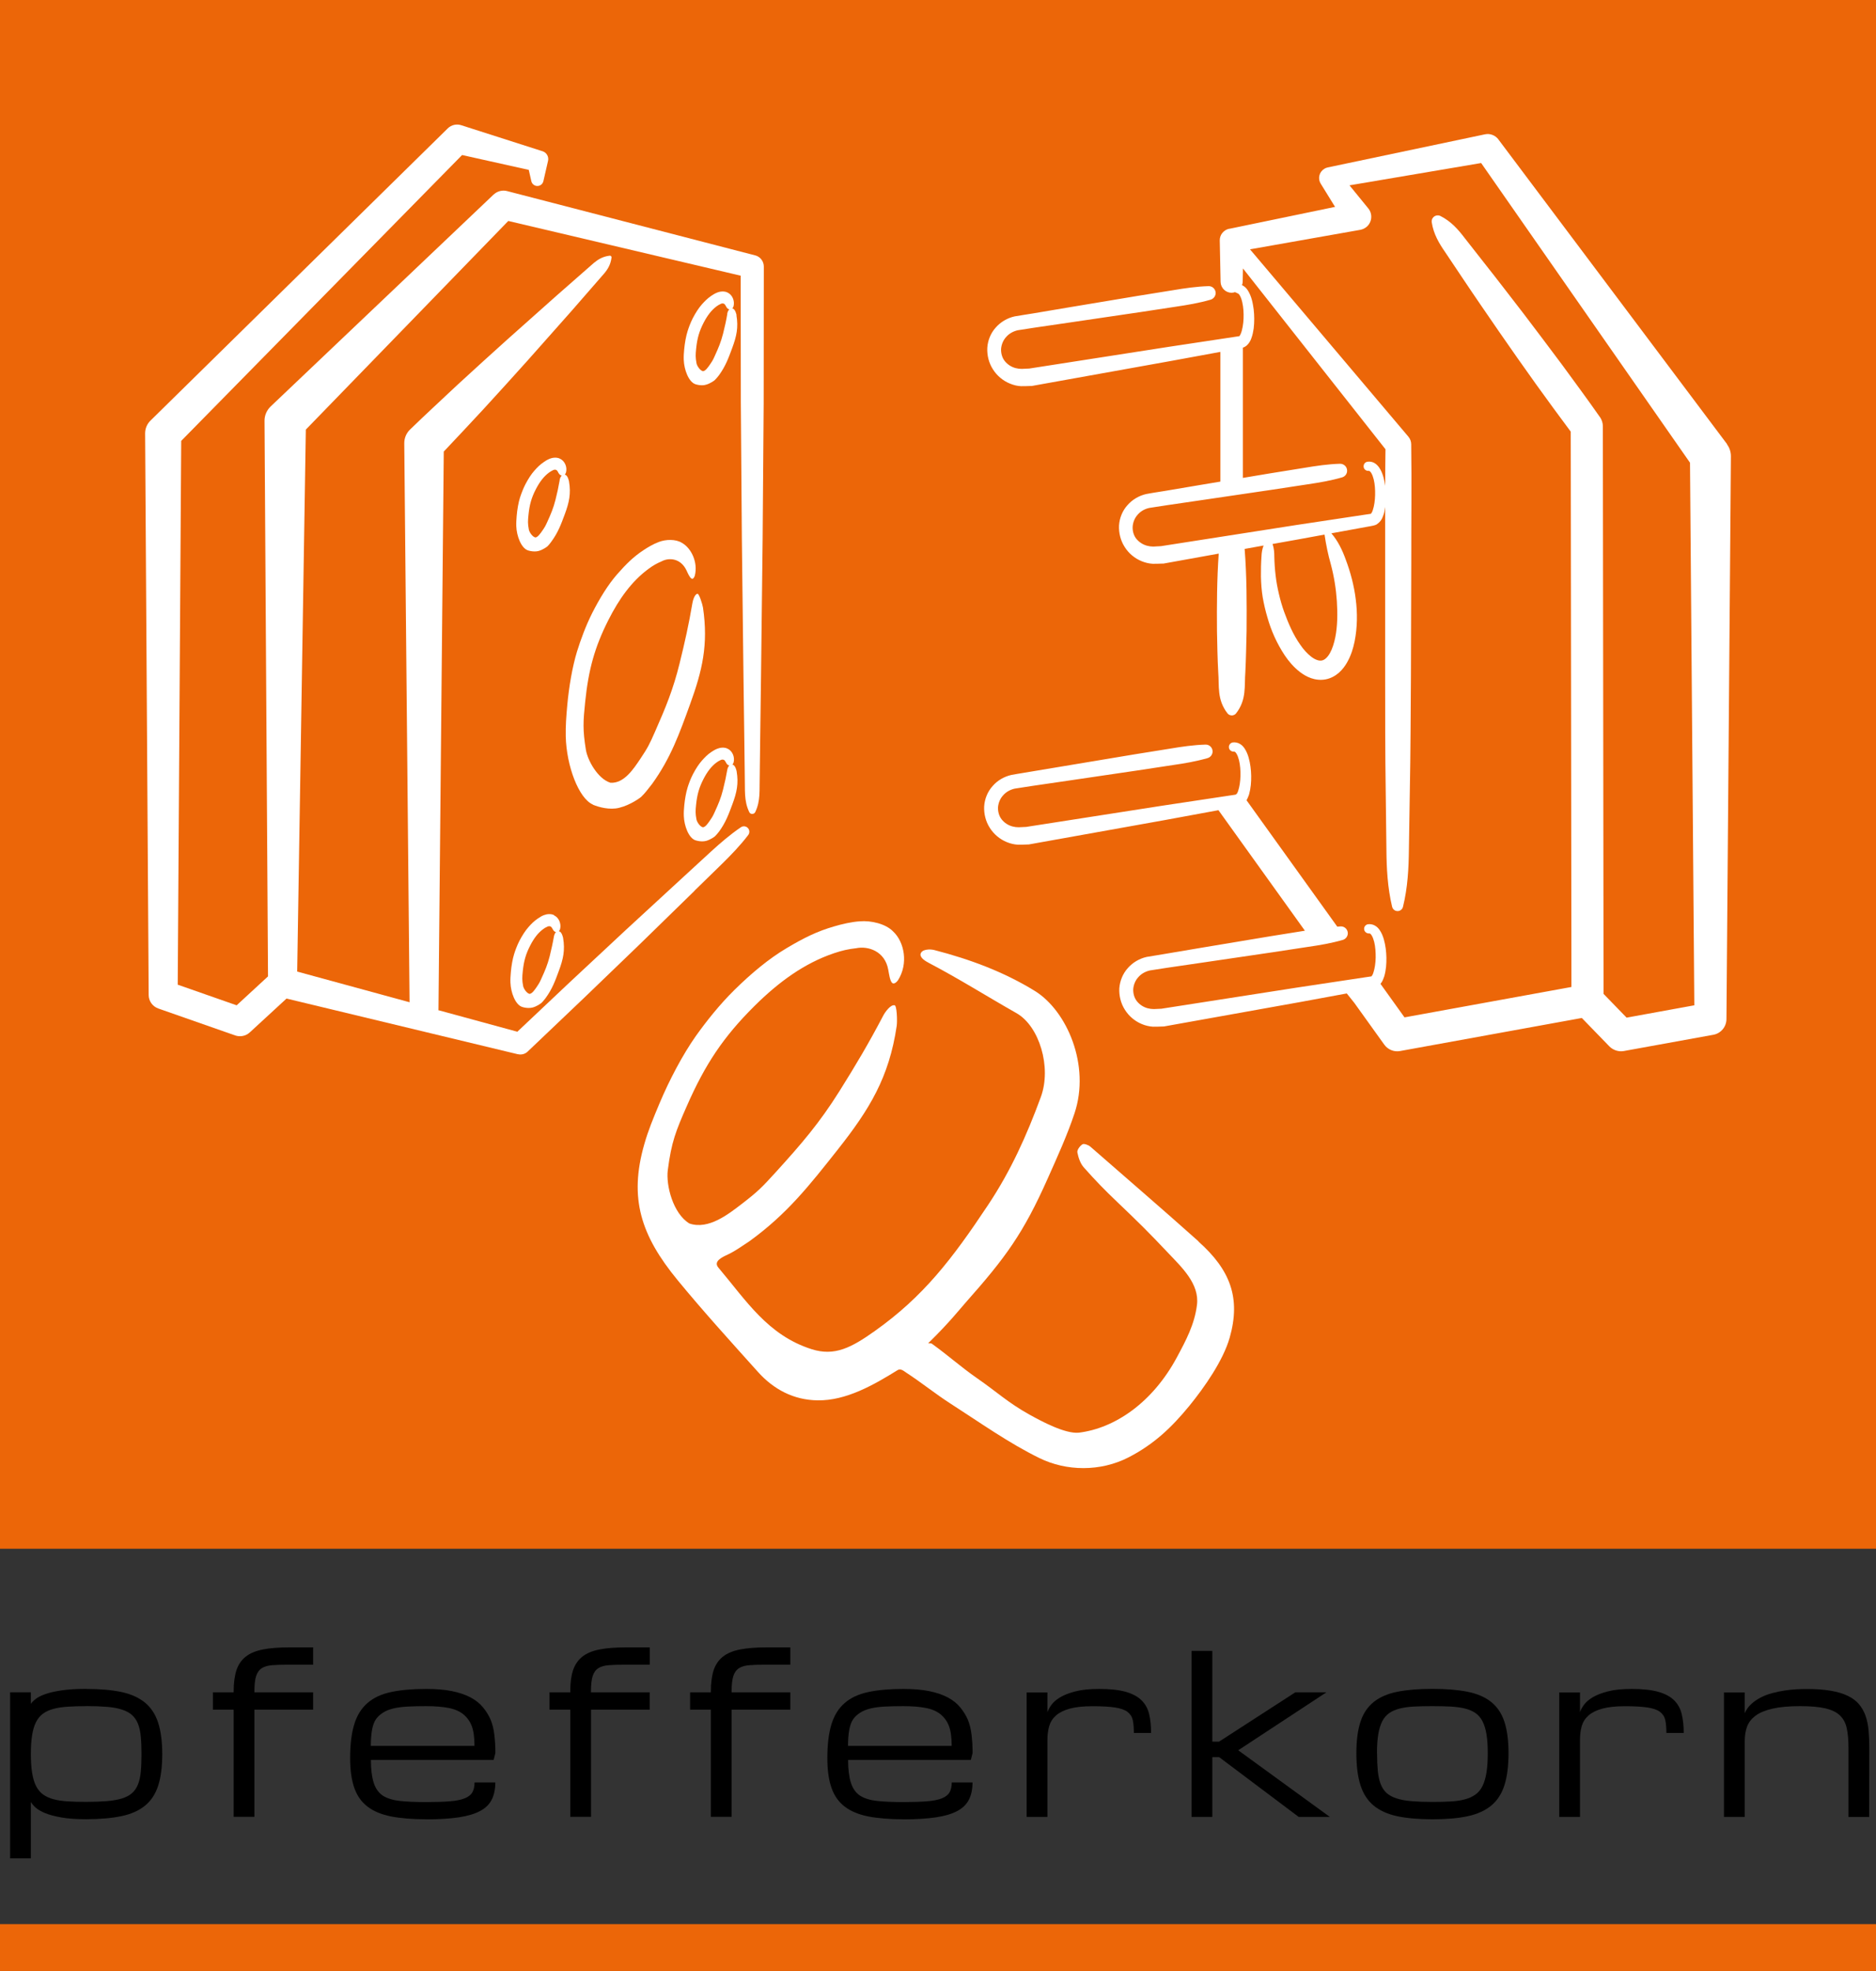
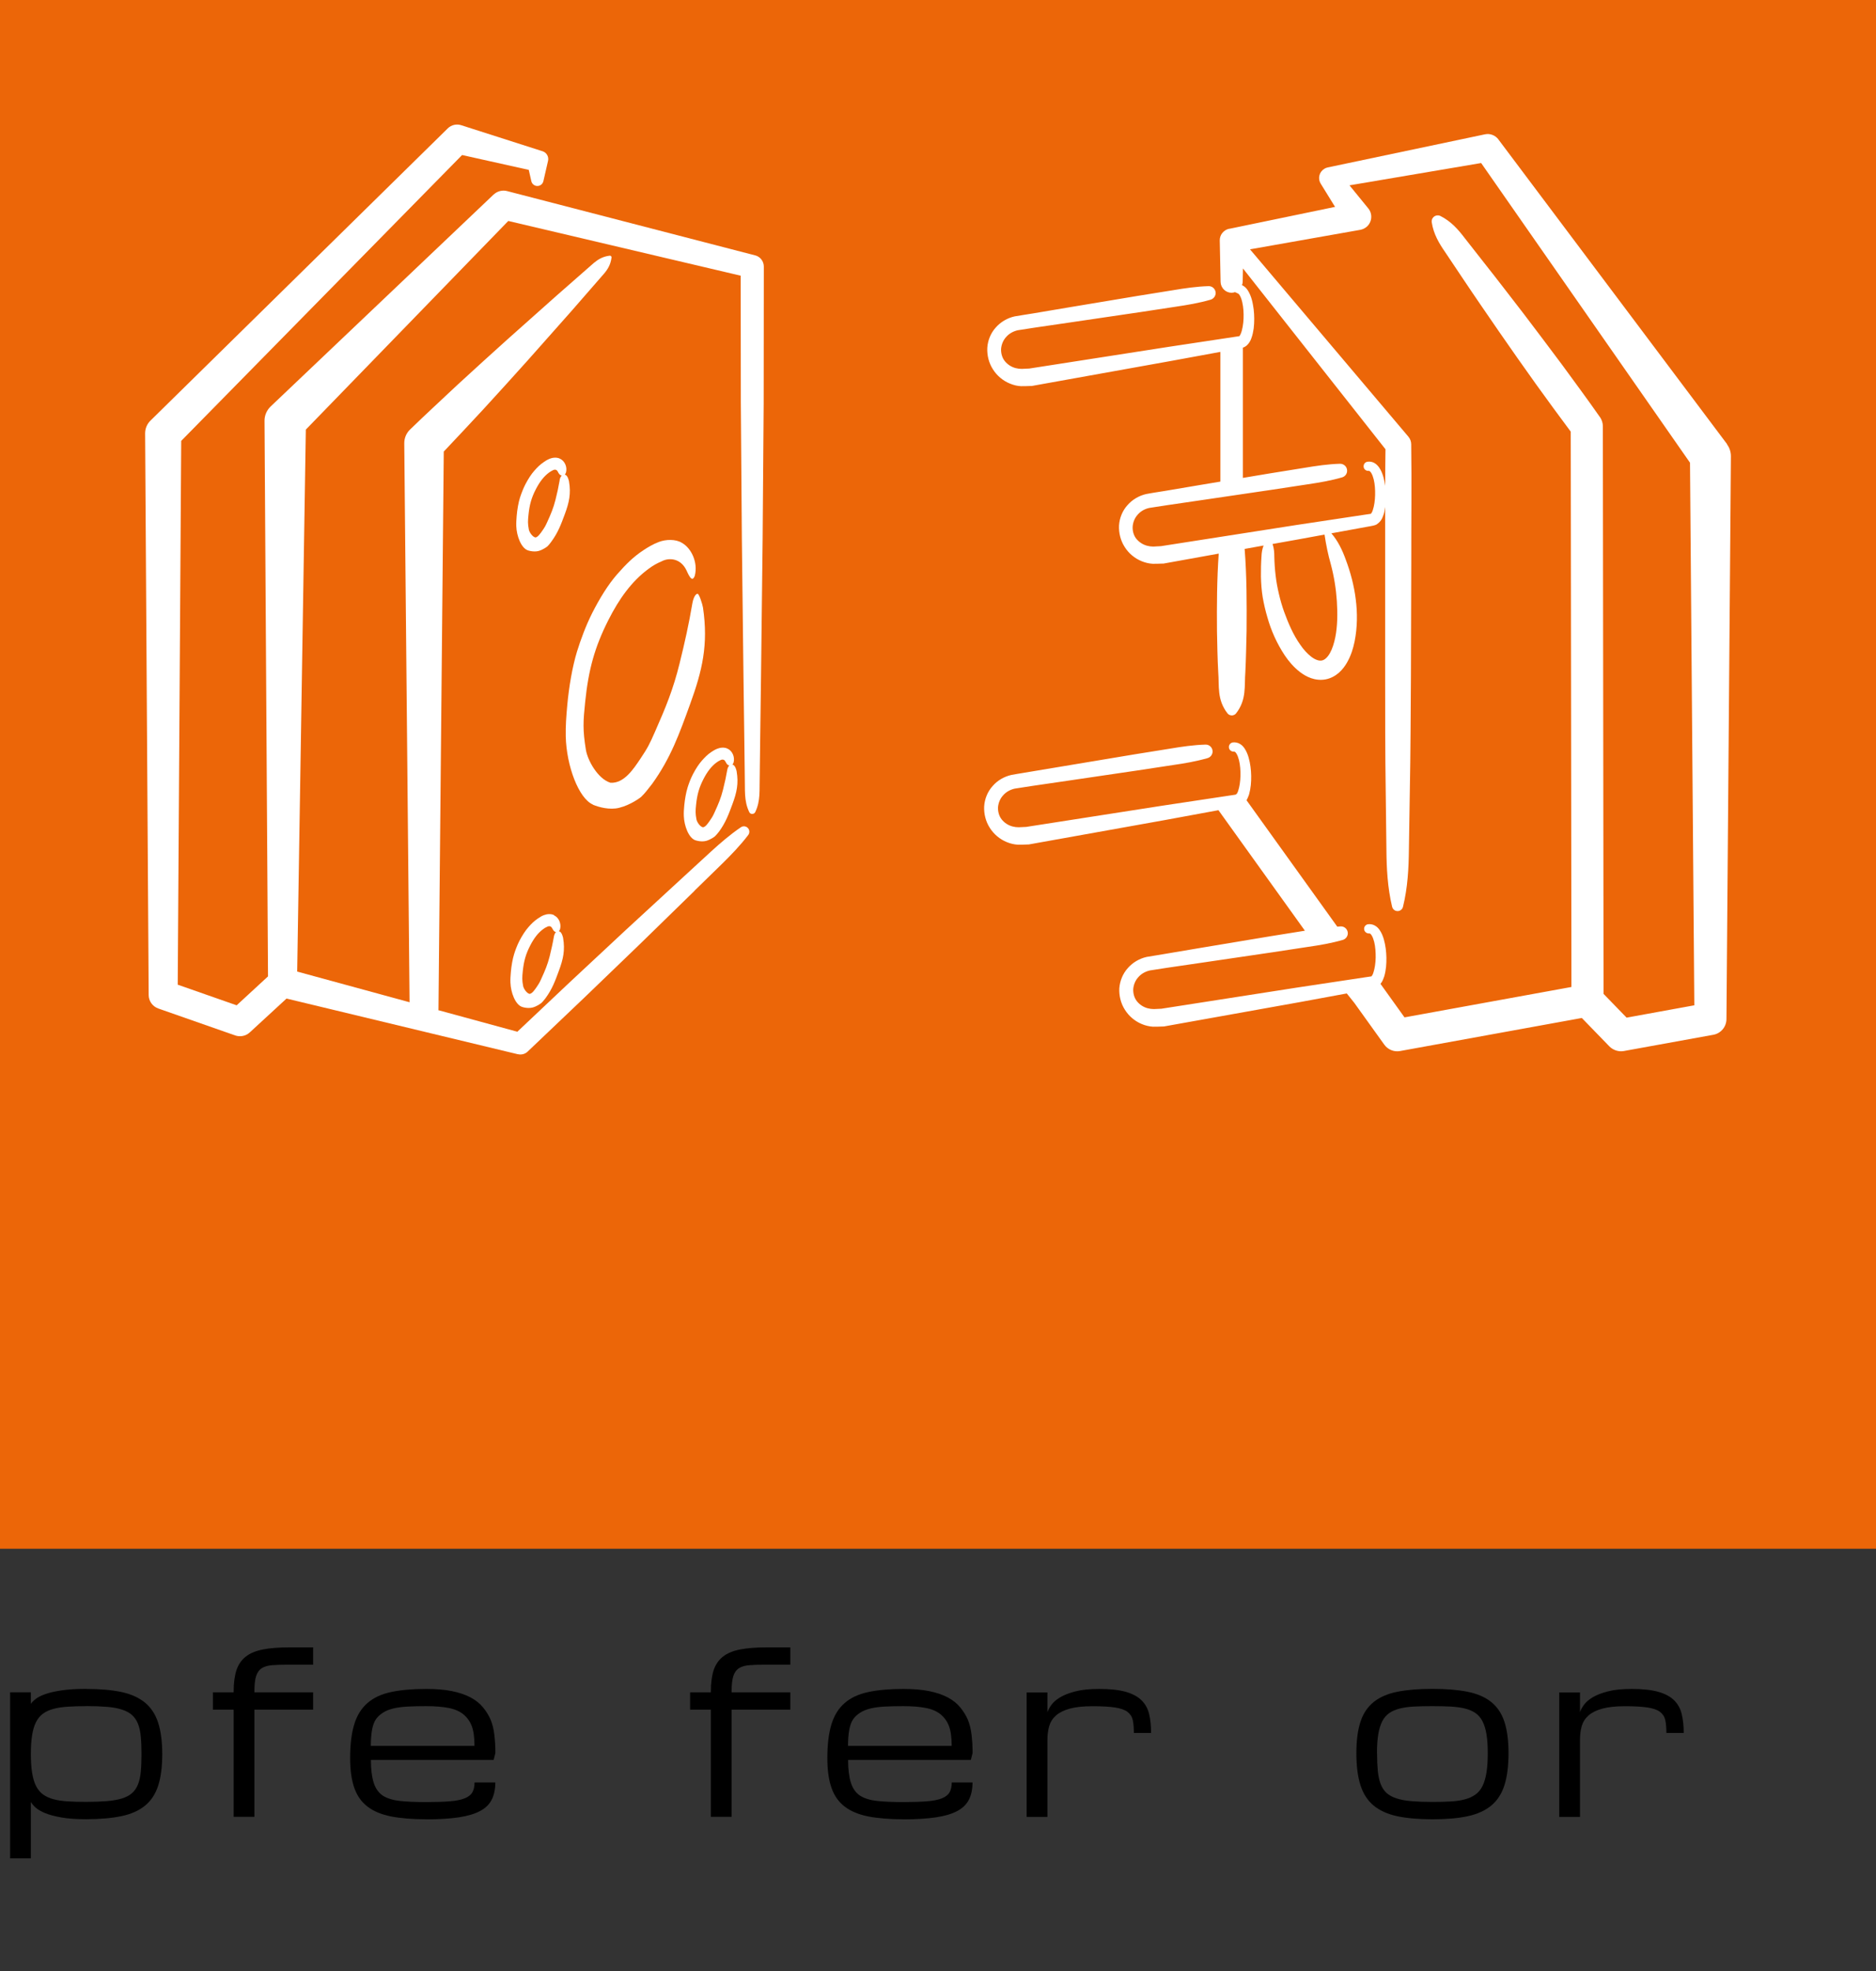
<svg xmlns="http://www.w3.org/2000/svg" id="Ebene_1" data-name="Ebene 1" viewBox="0 0 269.29 282.76">
  <rect x="0" y="0" width="269.29" height="282.76" fill="#333333" stroke="none" />
  <defs>
    <style>      .cls-1 {        fill: #000;      }      .cls-1, .cls-2, .cls-3 {        stroke-width: 0px;      }      .cls-2 {        fill: #fff;      }      .cls-3 {        fill: #ec6608;      }    </style>
  </defs>
  <g>
    <rect class="cls-3" width="269.29" height="222.18" />
    <g>
      <g>
        <path class="cls-2" d="M79.55,131.29c-.45-.24-1.07-.17-1.49,0-.24.09-.53.25-.84.47-.55.37-.93.75-1.37,1.25-.44.5-.85,1.13-1.28,1.94-.37.72-.62,1.44-.77,1.92-.22.71-.39,1.66-.47,2.59-.05.61-.08,1.02-.06,1.5.05,1.41.69,3.14,1.65,3.48.26.09.6.16.96.16.2,0,.4-.02.59-.07.61-.17,1.12-.55,1.25-.65.17-.16.31-.34.46-.52l.14-.18c.94-1.29,1.36-2.43,1.9-3.9.63-1.7.91-2.95.61-4.73,0,0-.15-.79-.52-.93l-.09-.03c.11-.11.16-.25.18-.32.19-.78-.19-1.64-.86-1.95ZM79.51,134.36c-.18,1.04-.37,1.84-.6,2.8-.31,1.23-.67,2.07-1.16,3.14-.27.61-.34.74-.74,1.33-.26.38-.65.94-1,.95-.42-.1-.85-.76-.92-1.14-.16-.86-.14-1.21-.05-2.1.15-1.47.44-2.48,1.07-3.7.55-1.07,1.13-1.81,1.84-2.34.21-.16.36-.25.62-.36.06-.04.16-.07.27-.07.04,0,.09,0,.13.02.11.03.2.11.29.27.1.18.21.41.41.51l.14.05c-.21.19-.28.53-.3.65Z" />
        <path class="cls-2" d="M81.68,69.07s-.15-.79-.51-.95l-.1-.04c.1-.1.15-.23.18-.32.2-.78-.19-1.64-.86-1.95-.44-.24-1.07-.17-1.49,0-.34.14-.67.35-.83.47-.55.37-.93.75-1.37,1.25-.44.49-.85,1.13-1.28,1.94-.28.55-.54,1.19-.78,1.92-.22.71-.39,1.66-.47,2.59-.04.53-.08.99-.06,1.5.05,1.41.7,3.14,1.66,3.47.14.05.53.16.97.16.19,0,.38-.02.58-.07.67-.19,1.22-.63,1.25-.65.18-.17.33-.36.48-.56l.11-.15c.94-1.28,1.36-2.42,1.91-3.9.63-1.7.91-2.96.61-4.71ZM80.34,68.89c-.18,1.04-.36,1.84-.6,2.8-.31,1.23-.68,2.08-1.16,3.14-.28.61-.34.74-.75,1.33-.26.37-.65.94-.99.94-.43-.1-.86-.76-.93-1.14-.16-.86-.14-1.21-.05-2.1.15-1.47.43-2.47,1.07-3.7.55-1.06,1.14-1.81,1.84-2.34.2-.15.36-.24.61-.37.07-.04.17-.07.28-.07.04,0,.09,0,.13.02.11.03.2.11.29.28.09.18.21.4.41.5l.14.05c-.2.18-.27.49-.3.65Z" />
        <path class="cls-2" d="M99.7,127.77l3.97-3.87c1.32-1.3,2.61-2.63,3.74-4.12.19-.26.21-.62.02-.9-.24-.35-.72-.45-1.07-.21-1.55,1.05-2.95,2.26-4.32,3.51l-4.08,3.75-8.16,7.51-8.11,7.56-7.43,7.01-11.34-3.09s.02-.05.02-.08l.76-80.06c1.9-2,3.78-4.02,5.66-6.04,2.14-2.33,4.26-4.67,6.38-7.03l6.3-7.1,3.12-3.58,1.56-1.79c.51-.6.94-1.29,1.06-2.29,0-.02,0-.04,0-.06-.01-.13-.14-.23-.27-.21-1,.12-1.68.55-2.29,1.06l-1.78,1.56-3.57,3.13-7.09,6.31c-2.35,2.11-4.69,4.24-7.02,6.38-2.3,2.16-4.63,4.3-6.9,6.5-.52.5-.84,1.21-.83,1.99v.02l.76,80.15-16.13-4.4,1.24-77.75,29.06-29.93,33.36,7.85.02,18.25.15,19.57.23,19.57.13,9.78.06,4.89c.06,1.63-.15,3.26.64,4.89.04.09.12.18.22.22.24.11.53.01.64-.22.79-1.63.58-3.26.64-4.89l.06-4.89.13-9.78.23-19.57.15-19.57.02-19.56c0-.74-.5-1.42-1.25-1.61h-.02s-35.59-9.22-35.59-9.22c-.65-.17-1.38,0-1.91.49l-.05.04-31.97,30.37c-.54.52-.89,1.26-.88,2.07v.03l.5,79.66-4.5,4.15-8.46-2.96.5-78.01,40.32-41.01,9.57,2.13.37,1.62c.07.32.32.59.67.67.48.11.95-.19,1.06-.67l.67-2.92c.13-.58-.2-1.18-.78-1.37l-.35-.11-11.34-3.63c-.65-.21-1.4-.06-1.93.46l-.08.08L21.59,60.35c-.47.46-.76,1.11-.76,1.82h0s.51,80.55.51,80.55v.02c0,.85.54,1.64,1.39,1.94l11.03,3.86c.7.24,1.51.1,2.09-.43l5.28-4.86,33.17,7.98h.03c.49.12,1.02,0,1.41-.37l8.03-7.64,7.99-7.69,7.94-7.74Z" />
        <path class="cls-2" d="M85.08,115.43c.9.38,2.45.79,3.78.46,1.68-.41,3.09-1.49,3.15-1.55.62-.57,1.08-1.25,1.61-1.9,2.66-3.7,3.87-7.1,5.45-11.45,1.73-4.77,2.63-8.49,1.84-13.83-.07-.47-.6-2.14-.81-1.97-.36.04-.64.89-.71,1.34-.53,3.11-1.07,5.52-1.84,8.65-.92,3.72-1.97,6.26-3.5,9.73-.82,1.87-1.06,2.35-2.18,4.02-.91,1.34-2.29,3.5-4.25,3.36-1.8-.56-3.27-3.19-3.52-4.73-.47-2.88-.39-4.09-.1-6.88.48-4.63,1.36-7.83,3.32-11.71,1.55-3.07,3.35-5.57,5.74-7.34.69-.51,1.2-.8,1.91-1.1,1-.55,2.72-.5,3.57,1.29.18.39.45,1.02.72,1.18.27.16.45-.32.48-.43.47-1.9-.5-3.93-1.85-4.69-.9-.57-2.35-.51-3.32-.13-.77.28-1.59.77-2.21,1.18-1.43.95-2.46,1.96-3.76,3.44-1.32,1.51-2.49,3.42-3.57,5.53-.95,1.88-1.68,3.89-2.21,5.59-.66,2.18-1.15,5.02-1.39,7.66-.15,1.67-.25,3-.22,4.47.1,4.3,1.88,8.94,3.9,9.8Z" />
-         <path class="cls-2" d="M105.73,45.21s-.15-.79-.52-.94l-.09-.03c.12-.12.16-.26.18-.32.19-.78-.19-1.64-.86-1.95-.46-.24-1.08-.17-1.49,0-.32.12-.63.32-.84.46-.56.38-.95.78-1.37,1.25-.44.5-.85,1.13-1.28,1.94-.36.7-.62,1.43-.77,1.92-.22.7-.39,1.64-.48,2.59-.05.54-.08,1-.06,1.5.05,1.41.7,3.14,1.65,3.48.14.05.52.16.96.16.19,0,.39-.02.58-.08.68-.19,1.23-.63,1.25-.65.16-.15.3-.32.44-.49l.17-.21c.93-1.28,1.35-2.41,1.9-3.9.63-1.7.91-2.95.61-4.73ZM104.4,45.04c-.16.95-.33,1.71-.6,2.8-.31,1.22-.67,2.07-1.16,3.14-.27.61-.34.74-.74,1.33-.26.37-.65.94-1,.94-.42-.1-.85-.76-.92-1.14-.16-.86-.14-1.22-.05-2.11.15-1.47.44-2.47,1.07-3.7.55-1.06,1.13-1.8,1.84-2.34.22-.16.37-.25.61-.36.09-.05.26-.1.41-.05.11.03.2.11.3.3.1.18.2.39.39.48l.14.05c-.21.19-.28.52-.3.64Z" />
        <path class="cls-2" d="M247.91,63.71l-32.78-43.65-.04-.06c-.44-.58-1.18-.89-1.93-.73l-22.57,4.75c-.17.03-.34.1-.5.2-.73.45-.96,1.4-.51,2.13l.04.06,2.02,3.27-15.16,3.14h-.06c-.77.17-1.35.87-1.33,1.68l.12,5.94c.02.85.71,1.55,1.56,1.56.18,0,.35-.04.51-.09,0,0,0,0,0,0,.18.08.37.16.5.24,0-.02.13.13.19.24.31.54.46,1.36.52,2.13.05.78.03,1.59-.11,2.35-.06.37-.16.74-.29,1.04-.06.14-.14.26-.19.32h-.03s-10.07,1.52-10.07,1.52l-20.05,3.12-1.09.05c-.3,0-.6-.04-.9-.12-.59-.16-1.14-.51-1.53-1-.39-.49-.56-1.14-.53-1.77.06-.62.3-1.23.74-1.7.42-.48,1-.8,1.64-.95l2.45-.38,5.06-.74,10.12-1.49,5.06-.77c1.69-.25,3.37-.53,5.01-1.01.42-.12.73-.52.72-.98-.02-.55-.47-.98-1.02-.96-1.72.05-3.4.3-5.08.58l-5.04.81-10.08,1.68-5.04.85-1.26.2c-.44.07-.79.12-1.34.22-1.03.23-2,.79-2.7,1.59-.72.79-1.15,1.84-1.22,2.92-.05,1.08.22,2.16.8,3.07.57.91,1.44,1.65,2.45,2.06.51.21,1.05.35,1.6.37.48.01.93-.02,1.4-.03h.14s20.05-3.6,20.05-3.6l7.02-1.29v18.61l-3,.5-5.04.85-1.26.2c-.44.08-.79.12-1.33.23-1.03.23-2,.79-2.7,1.59-.72.79-1.15,1.84-1.22,2.92-.05,1.07.22,2.16.8,3.07.57.92,1.44,1.65,2.45,2.06.51.21,1.05.34,1.6.37.48.01.93-.02,1.39-.03h.14s7.93-1.43,7.93-1.43c-.26,3.7-.28,7.4-.25,11.1.04,1.97.07,3.94.18,5.91.16,1.97-.21,3.94,1.33,5.91.04.05.08.09.13.13.34.26.83.21,1.1-.13,1.54-1.97,1.17-3.94,1.33-5.91.1-1.97.13-3.94.18-5.91.03-3.92.03-7.84-.28-11.77l2.72-.49c-.2.5-.28,1.02-.3,1.53-.07.97-.09,1.94-.08,2.92.02.98.09,1.96.25,2.96.17.97.39,1.93.67,2.87.53,1.9,1.35,3.74,2.49,5.47.58.86,1.27,1.68,2.18,2.39.46.35.98.67,1.61.89.62.22,1.37.31,2.1.17.73-.14,1.39-.51,1.89-.95.5-.44.87-.95,1.16-1.45.58-1.01.89-2.04,1.1-3.06.4-2.04.41-4.06.16-6.02-.24-1.96-.76-3.9-1.44-5.71-.48-1.33-1.1-2.65-2.06-3.76l5.03-.92.61-.11.3-.06s.4-.08.56-.19c.76-.51.85-1.05,1.03-1.51.1-.34.14-.67.19-1,0,2.55,0,5.1,0,7.65v16.57c0,5.52,0,11.05.08,16.57l.1,8.29c.02,2.76.16,5.52.82,8.29.07.29.29.52.59.59.43.11.87-.16.97-.59.68-2.76.82-5.52.85-8.28l.13-8.29c.11-5.52.12-11.05.16-16.57l.05-16.57c-.01-5.52.07-11.04-.01-16.57v-.07c0-.39-.14-.78-.41-1.1l-22.73-26.87,15.73-2.78.11-.02c.31-.06.6-.19.87-.4.81-.66.93-1.86.27-2.67l-2.7-3.31,18.9-3.2,29.98,42.99.62,77.84-9.72,1.77-3.31-3.41-.1-81.42c0-.45-.13-.91-.41-1.32l-.03-.03c-1.75-2.51-3.58-4.97-5.39-7.45-1.83-2.46-3.68-4.9-5.53-7.34-1.88-2.42-3.73-4.86-5.64-7.26l-2.84-3.62c-.93-1.22-1.94-2.38-3.47-3.15-.16-.08-.34-.11-.53-.08-.47.07-.8.52-.72.99.26,1.7,1.06,3.02,1.93,4.28l2.56,3.82c1.7,2.55,3.45,5.07,5.18,7.59,1.75,2.52,3.5,5.03,5.29,7.52,1.65,2.28,3.3,4.56,4.99,6.81l.1,79.67-23.96,4.36-3.12-4.35-.33-.46c.32-.37.41-.74.54-1.07.27-.94.32-1.81.31-2.69-.02-.88-.12-1.75-.37-2.63-.13-.44-.3-.89-.6-1.33-.16-.22-.35-.45-.65-.62-.29-.18-.69-.26-1.03-.21-.32.06-.56.34-.55.67.01.36.31.65.68.65h.04c.07,0,.1,0,.16.04.06.04.14.13.21.25.15.24.27.58.36.93.17.71.22,1.49.21,2.26-.02.76-.12,1.54-.34,2.18-.08.28-.27.52-.27.5-.07,0-.22.04-.34.05l-.61.09-9.76,1.47-19.44,3.03-1.08.05c-.3,0-.6-.04-.9-.12-.59-.16-1.14-.51-1.53-1-.39-.49-.56-1.14-.53-1.77.06-.62.3-1.23.74-1.7.42-.48,1-.8,1.64-.95l2.45-.38,5.06-.74,10.12-1.49,5.06-.77c1.69-.24,3.37-.53,5.01-1,.42-.12.73-.52.72-.98-.02-.55-.47-.98-1.02-.96-.16,0-.33.03-.49.04l-13.03-18.14c.17-.28.26-.56.36-.81.26-.93.32-1.81.31-2.69-.02-.88-.12-1.75-.37-2.63-.13-.44-.3-.89-.6-1.33-.16-.22-.35-.45-.65-.62-.29-.18-.69-.26-1.03-.21-.32.06-.56.34-.55.67,0,.36.31.65.68.65h.05c.07,0,.09,0,.15.04.06.04.14.13.21.25.15.24.27.58.36.93.17.71.23,1.49.21,2.26-.02.76-.12,1.54-.34,2.18-.04.14-.12.28-.18.38l-.18.13c-.08.01-.17.03-.25.04l-.61.09-9.76,1.47-19.44,3.03-1.08.05c-.3,0-.6-.04-.9-.12-.59-.16-1.14-.51-1.53-1-.39-.49-.56-1.14-.53-1.77.06-.62.3-1.23.74-1.7.42-.48,1-.8,1.64-.95l2.45-.38,5.06-.74,10.12-1.49,5.06-.77c1.69-.24,3.37-.53,5.01-1,.42-.12.73-.52.72-.98-.02-.55-.47-.98-1.02-.96-1.72.05-3.4.3-5.08.58l-5.05.81-10.08,1.68-5.04.84-1.26.21c-.44.08-.79.12-1.34.23-1.03.23-2,.78-2.7,1.59-.72.79-1.15,1.84-1.22,2.92-.05,1.08.22,2.16.8,3.07.57.91,1.44,1.65,2.45,2.06.51.21,1.05.34,1.6.37.48.01.93-.02,1.39-.03h.14s19.43-3.48,19.43-3.48l7.82-1.44,12.41,17.29-4.99.8-10.08,1.68-5.04.85-1.26.21c-.44.08-.79.12-1.34.22-1.03.23-2,.79-2.7,1.59-.72.79-1.15,1.84-1.23,2.92-.05,1.08.22,2.16.8,3.07.57.91,1.44,1.65,2.45,2.06.51.21,1.05.34,1.6.37.48.01.93-.02,1.39-.03h.14s19.43-3.48,19.43-3.48l6.84-1.26,1.08,1.35.33.46,3.97,5.53c.5.7,1.38,1.09,2.28.92l26.08-4.74,3.96,4.08c.52.52,1.29.8,2.07.66l12.84-2.33c1.07-.19,1.88-1.12,1.89-2.25v-.02l.64-80.7v-.03c0-.59-.18-1.19-.56-1.7ZM191.9,86.25c.11,1.77.1,3.55-.23,5.2-.17.82-.41,1.61-.76,2.23-.35.64-.79,1.01-1.16,1.07-.37.09-.93-.08-1.52-.53-.58-.44-1.13-1.06-1.6-1.75-.98-1.38-1.69-3.03-2.3-4.7-.3-.84-.55-1.7-.75-2.57-.2-.85-.37-1.73-.47-2.63-.11-.9-.17-1.81-.19-2.72,0-.6-.04-1.19-.25-1.81l3.75-.67,3.71-.68c.22,1.48.51,2.88.9,4.25.47,1.76.75,3.52.87,5.3ZM198.88,64.44c-.03,1.75-.04,3.51-.04,5.26-.06-.43-.14-.86-.27-1.3-.13-.44-.29-.88-.6-1.33-.16-.22-.35-.45-.65-.63-.29-.18-.69-.26-1.03-.2-.32.05-.56.33-.55.67,0,.36.31.65.68.64h.05c.07,0,.1,0,.15.05.06.04.14.13.21.24.15.24.27.58.36.93.17.71.22,1.49.2,2.26-.02.76-.12,1.54-.34,2.18-.08.28-.27.52-.27.5-.07,0-.22.04-.34.05l-.61.09-9.76,1.47-19.41,3.03-1.11.06c-.3,0-.6-.04-.9-.12-.59-.16-1.14-.51-1.54-1-.39-.49-.56-1.14-.52-1.77.05-.62.3-1.23.73-1.7.42-.48,1-.81,1.64-.95l2.45-.38,5.06-.74,10.11-1.49,5.06-.77c1.69-.25,3.37-.53,5.02-1.01.42-.12.73-.52.71-.98-.01-.55-.47-.98-1.02-.97-1.72.05-3.4.3-5.08.58l-5.04.81-3.82.64v-18.69c.13-.03.23-.09.33-.15.2-.12.34-.26.45-.4.22-.27.34-.53.43-.78.19-.5.27-.96.34-1.42.11-.92.1-1.83,0-2.73-.13-.9-.27-1.81-.84-2.73-.17-.23-.3-.45-.68-.67-.06-.03-.11-.05-.16-.08.05-.15.1-.3.1-.46l.04-1.94,20.46,25.94Z" />
-         <path class="cls-2" d="M172.05,178.09c-5.29-4.73-10.2-8.93-15.54-13.6-.29-.24-.91-.47-1.13-.33-.36.22-.79.81-.73,1.16.15.76.43,1.61.94,2.17,1.66,1.87,2.97,3.22,4.78,4.94,3,2.86,4.46,4.29,7.3,7.3,1.94,2.05,4.53,4.44,4.15,7.47-.35,2.8-1.57,5.08-2.9,7.55-3.47,6.44-8.87,10.15-14.07,10.78-1.96.18-5.28-1.6-7.07-2.59-3.11-1.73-4.64-3.23-7.59-5.27-2.31-1.61-3.93-3.1-6.43-4.91-.3-.15-.72.12-.35-.23,2.82-2.76,4.32-4.66,5.2-5.66,5.74-6.47,8.28-9.91,11.81-17.86,1.35-3.03,2.78-6.16,3.82-9.29,2.3-6.88-1.07-14.7-5.69-17.56-4.48-2.76-9.37-4.56-14.44-5.87-.57-.15-1.86-.16-1.98.62-.02.56.77,1,1.28,1.27,4.27,2.24,8.31,4.79,12.51,7.17,3.26,1.85,5.06,7.74,3.49,12.02-2.03,5.53-4.31,10.58-7.54,15.44-5.21,7.84-9.32,13.18-16.26,18.11-3.4,2.42-5.81,3.68-9.11,2.63-6.3-2.01-9.38-6.97-13.37-11.69-.77-.9.48-1.49,1.35-1.89,1.13-.53,2.08-1.25,3.12-1.92,5.39-3.91,8.57-7.97,12.67-13.15,4.5-5.7,7.36-10.3,8.45-17.74.1-.65.03-3.08-.35-2.95-.54-.08-1.3.94-1.6,1.52-2.07,3.94-3.85,6.95-6.28,10.82-2.89,4.6-5.47,7.58-9.14,11.62-1.98,2.17-2.52,2.73-4.84,4.52-1.88,1.43-4.78,3.78-7.55,2.83-2.37-1.44-3.38-5.52-3.1-7.66.52-4.03,1.15-5.6,2.74-9.21,2.63-5.99,5.25-9.91,9.7-14.33,3.52-3.49,7.17-6.13,11.38-7.56,1.21-.41,2.07-.6,3.22-.73,1.68-.35,4.14.39,4.61,3.11.11.58.23,1.53.54,1.85.32.32.78-.25.87-.39,1.48-2.35.92-5.44-.71-6.97-1.07-1.11-3.18-1.59-4.75-1.46-1.22.07-2.63.41-3.69.72-2.47.71-4.39,1.66-6.87,3.14-2.53,1.5-5.04,3.59-7.48,5.99-2.16,2.13-4.06,4.54-5.53,6.6-1.87,2.65-3.78,6.25-5.22,9.67-.91,2.17-1.63,3.9-2.19,5.88-2.21,7.72-.5,13.05,4.79,19.48,3.71,4.51,7.63,8.82,11.53,13.16,2.26,2.52,5.13,4.03,8.55,4.08,4.1.07,8.09-2.22,11.49-4.33.45-.29.89.12,1.27.37,2.15,1.4,4.16,3.03,6.32,4.42,4.21,2.7,8.32,5.64,12.79,7.83,3.85,1.88,8.73,1.98,12.82-.13,3.62-1.88,6.13-4.25,8.71-7.4,2.14-2.63,4.83-6.46,5.77-9.76,1.61-5.67.1-9.7-4.48-13.78Z" />
+         <path class="cls-2" d="M172.05,178.09Z" />
        <path class="cls-2" d="M99.82,120.54c.14.05.52.16.97.16.19,0,.38-.02.58-.07.63-.18,1.17-.58,1.25-.65.16-.15.3-.32.44-.49l.17-.21c.93-1.28,1.35-2.42,1.9-3.9.63-1.7.91-2.95.61-4.73,0,0-.15-.79-.52-.94l-.09-.03c.12-.12.16-.26.18-.32.19-.78-.19-1.64-.86-1.95-.45-.24-1.07-.17-1.49,0-.34.13-.67.35-.84.46-.56.37-.93.76-1.37,1.25-.44.5-.86,1.14-1.28,1.94-.37.71-.62,1.43-.77,1.92-.22.7-.39,1.65-.48,2.59-.05.54-.08.99-.06,1.5.05,1.41.7,3.14,1.65,3.47ZM99.92,115.44c.15-1.47.44-2.47,1.07-3.7.55-1.06,1.13-1.8,1.84-2.34.22-.16.37-.25.61-.36.09-.05.25-.1.41-.05.12.03.2.11.3.3.1.18.2.39.4.48l.14.05c-.21.19-.28.53-.3.65-.16.94-.33,1.7-.6,2.8-.31,1.23-.67,2.07-1.16,3.14-.27.6-.33.73-.74,1.32-.26.38-.65.95-1,.95-.42-.1-.85-.76-.92-1.14-.16-.86-.14-1.21-.05-2.11Z" />
      </g>
-       <rect class="cls-3" y="276.03" width="269.29" height="6.72" />
    </g>
  </g>
  <g>
    <path class="cls-1" d="M12.37,242.29c1.98,0,3.67.15,5.06.44,1.38.3,2.51.81,3.38,1.52.87.72,1.5,1.68,1.89,2.88.39,1.2.59,2.72.59,4.53s-.2,3.32-.59,4.52c-.39,1.2-1.02,2.15-1.89,2.86s-1.99,1.21-3.38,1.5c-1.38.29-3.07.44-5.06.44-1.41,0-2.6-.08-3.55-.25-.95-.17-1.73-.37-2.33-.62-.61-.25-1.07-.52-1.38-.8-.32-.29-.54-.56-.68-.81v8.09H1.45v-23.82h2.98v1.66c.14-.21.36-.44.68-.69.32-.25.77-.49,1.38-.7.6-.22,1.38-.4,2.33-.54.95-.14,2.14-.22,3.55-.22h0ZM12.37,244.76c-.99,0-1.88.03-2.65.08-.78.05-1.46.15-2.05.31-.59.16-1.09.39-1.5.69-.41.3-.74.7-1,1.21-.26.51-.44,1.13-.56,1.88-.12.75-.18,1.64-.18,2.68s.06,1.96.18,2.71c.12.76.31,1.39.56,1.89.26.51.59.91,1,1.21.41.3.91.53,1.5.69.59.16,1.27.26,2.05.31.77.05,1.66.07,2.65.07,1.16,0,2.16-.04,3-.11.84-.07,1.56-.2,2.15-.38.59-.19,1.07-.44,1.44-.77.37-.33.65-.75.85-1.25.2-.51.34-1.11.4-1.82.07-.71.1-1.55.1-2.51s-.03-1.8-.1-2.51c-.06-.72-.2-1.33-.4-1.84-.2-.51-.49-.93-.85-1.26-.37-.33-.84-.59-1.44-.78-.59-.2-1.3-.33-2.15-.4-.84-.07-1.84-.11-3-.11h0Z" />
    <path class="cls-1" d="M36.52,245.26v15.38h-2.98v-15.38h-2.98v-2.48h2.98v-.15c0-1.21.14-2.22.4-3.03.27-.8.71-1.45,1.33-1.94.62-.49,1.44-.83,2.46-1.03,1.02-.2,2.27-.3,3.76-.3h3.46v2.48h-3.47c-.94,0-1.73.02-2.35.07-.63.04-1.14.18-1.53.42-.39.24-.66.62-.83,1.13-.17.52-.25,1.25-.25,2.2v.15h8.43v2.48h-8.43Z" />
    <path class="cls-1" d="M61.18,260.99c-1.98,0-3.67-.14-5.06-.41-1.39-.28-2.51-.75-3.38-1.42-.87-.67-1.5-1.57-1.89-2.7-.39-1.13-.59-2.54-.59-4.25,0-1.95.2-3.57.59-4.84.39-1.28,1.02-2.29,1.89-3.05.87-.76,1.99-1.28,3.38-1.58,1.38-.3,3.07-.45,5.06-.45,1.41,0,2.64.1,3.68.31,1.04.21,1.93.51,2.67.9.74.39,1.34.87,1.8,1.43.46.56.82,1.14,1.09,1.76.26.62.44,1.34.54,2.17.1.83.15,1.7.15,2.62l-.25.99h-17.62c0,1.33.13,2.42.4,3.27.27.85.72,1.47,1.33,1.87.62.39,1.44.64,2.45.75,1.01.11,2.26.16,3.75.16,1.36,0,2.49-.04,3.39-.11.9-.07,1.6-.21,2.13-.42.53-.21.9-.5,1.11-.86.21-.37.32-.85.32-1.43h2.98c0,.96-.17,1.78-.51,2.46-.34.68-.89,1.22-1.67,1.64-.78.42-1.8.72-3.06.91-1.27.19-2.83.29-4.69.29h0ZM61.18,244.76c-.99,0-1.88.02-2.66.06-.78.04-1.46.13-2.05.27-.59.14-1.09.34-1.5.61-.41.26-.75.57-1,.93-.25.36-.44.86-.56,1.5-.12.65-.18,1.43-.18,2.33h14.88c0-1.21-.13-2.16-.39-2.84-.26-.69-.67-1.25-1.22-1.7-.56-.45-1.28-.75-2.15-.91-.88-.17-1.94-.25-3.18-.25h0Z" />
-     <path class="cls-1" d="M84.84,245.26v15.38h-2.98v-15.38h-2.98v-2.48h2.98v-.15c0-1.21.13-2.22.4-3.03.27-.8.72-1.45,1.33-1.94.62-.49,1.44-.83,2.46-1.03,1.02-.2,2.27-.3,3.76-.3h3.46v2.48h-3.47c-.94,0-1.73.02-2.36.07-.63.04-1.14.18-1.53.42-.39.24-.66.62-.83,1.13-.17.52-.25,1.25-.25,2.2v.15h8.43v2.48h-8.43Z" />
    <path class="cls-1" d="M105.02,245.26v15.38h-2.98v-15.38h-2.98v-2.48h2.98v-.15c0-1.21.14-2.22.4-3.03.27-.8.71-1.45,1.33-1.94.62-.49,1.44-.83,2.46-1.03,1.02-.2,2.27-.3,3.76-.3h3.46v2.48h-3.47c-.94,0-1.73.02-2.35.07-.63.04-1.14.18-1.53.42-.39.24-.66.62-.83,1.13-.17.52-.25,1.25-.25,2.2v.15h8.43v2.48h-8.43Z" />
    <path class="cls-1" d="M129.68,260.99c-1.98,0-3.67-.14-5.06-.41-1.39-.28-2.51-.75-3.38-1.42-.87-.67-1.5-1.57-1.89-2.7-.39-1.13-.59-2.54-.59-4.25,0-1.95.2-3.57.59-4.84.39-1.28,1.02-2.29,1.89-3.05.87-.76,1.99-1.28,3.38-1.58,1.38-.3,3.07-.45,5.06-.45,1.41,0,2.64.1,3.68.31s1.93.51,2.67.9c.74.39,1.34.87,1.8,1.43.46.56.82,1.14,1.09,1.76.26.62.44,1.34.54,2.17.1.83.15,1.7.15,2.62l-.25.99h-17.62c0,1.33.13,2.42.4,3.27.27.85.72,1.47,1.33,1.87.62.39,1.44.64,2.45.75,1.01.11,2.26.16,3.75.16,1.36,0,2.49-.04,3.39-.11.9-.07,1.6-.21,2.13-.42.53-.21.9-.5,1.11-.86.21-.37.32-.85.32-1.43h2.98c0,.96-.17,1.78-.51,2.46-.34.68-.89,1.22-1.67,1.64-.78.42-1.8.72-3.06.91-1.27.19-2.83.29-4.69.29h0ZM129.68,244.76c-.99,0-1.88.02-2.66.06-.78.04-1.46.13-2.05.27-.58.14-1.08.34-1.5.61-.41.26-.75.57-1,.93-.25.36-.44.86-.56,1.5-.12.65-.18,1.43-.18,2.33h14.88c0-1.21-.13-2.16-.39-2.84-.26-.69-.67-1.25-1.22-1.7-.56-.45-1.28-.75-2.15-.91-.88-.17-1.94-.25-3.18-.25h0Z" />
    <path class="cls-1" d="M162.76,248.6c0-.74-.05-1.36-.16-1.85-.11-.49-.37-.88-.77-1.18-.4-.3-1-.5-1.79-.62-.79-.12-1.87-.18-3.23-.18s-2.42.12-3.26.35c-.84.23-1.49.56-1.97.98-.48.43-.8.93-.97,1.52-.17.59-.26,1.25-.26,1.97v11.06h-2.98v-17.86h2.98v2.84c.11-.32.3-.67.58-1.06.28-.39.7-.75,1.27-1.09.57-.34,1.31-.62,2.21-.85.9-.23,2.03-.34,3.39-.34,1.55,0,2.81.14,3.78.41.97.28,1.73.68,2.27,1.21.54.53.91,1.19,1.1,1.98.19.79.28,1.69.28,2.71h-2.48Z" />
-     <polygon class="cls-1" points="171.04 236.83 174.02 236.83 174.02 249.85 174.99 249.85 185.93 242.78 190.39 242.78 177.74 251.09 190.89 260.65 186.42 260.65 175.01 252.08 174.02 252.08 174.02 260.65 171.04 260.65 171.04 236.83 171.04 236.83" />
    <path class="cls-1" d="M194.7,251.51c0-1.82.2-3.32.59-4.51.39-1.19,1.02-2.13,1.89-2.83.87-.7,1.99-1.19,3.38-1.47,1.39-.28,3.07-.42,5.06-.42s3.67.14,5.06.42c1.39.28,2.51.77,3.38,1.47.87.7,1.5,1.64,1.89,2.83.39,1.19.59,2.69.59,4.51s-.2,3.38-.59,4.6c-.39,1.22-1.02,2.19-1.89,2.91-.87.72-1.99,1.23-3.38,1.53-1.38.3-3.07.44-5.06.44s-3.67-.15-5.06-.44c-1.38-.3-2.51-.81-3.38-1.53-.87-.72-1.5-1.69-1.89-2.91-.39-1.22-.59-2.75-.59-4.6h0ZM197.67,251.51c0,.98.04,1.84.11,2.56.07.73.21,1.35.41,1.87.2.52.49.95.84,1.27.36.33.84.59,1.43.78.59.2,1.31.33,2.15.4.84.07,1.84.11,3,.11.99,0,1.88-.02,2.66-.07.78-.04,1.46-.15,2.05-.31.59-.16,1.09-.4,1.5-.7.41-.3.75-.71,1-1.23.25-.52.44-1.16.56-1.93.12-.76.18-1.68.18-2.75s-.06-1.95-.18-2.69c-.12-.74-.31-1.36-.56-1.86-.25-.5-.59-.9-1-1.19-.41-.29-.91-.51-1.5-.66-.58-.15-1.27-.24-2.05-.29-.78-.04-1.67-.06-2.66-.06s-1.88.02-2.66.06c-.78.04-1.47.14-2.05.29-.58.15-1.08.37-1.5.66-.41.29-.75.69-1,1.19-.25.5-.44,1.12-.56,1.86-.12.74-.18,1.64-.18,2.69h0Z" />
    <path class="cls-1" d="M239.2,248.6c0-.74-.05-1.36-.16-1.85-.11-.49-.37-.88-.77-1.18-.4-.3-1-.5-1.79-.62-.79-.12-1.87-.18-3.23-.18s-2.42.12-3.26.35c-.84.23-1.49.56-1.97.98-.48.43-.8.93-.97,1.52-.17.59-.25,1.25-.25,1.97v11.06h-2.98v-17.86h2.98v2.84c.1-.32.29-.67.57-1.06.28-.39.7-.75,1.27-1.09.57-.34,1.31-.62,2.21-.85.9-.23,2.03-.34,3.39-.34,1.55,0,2.81.14,3.79.41.97.28,1.73.68,2.27,1.21.54.53.91,1.19,1.1,1.98.19.79.29,1.69.29,2.71h-2.48Z" />
-     <path class="cls-1" d="M265.34,260.65v-9.93c0-1.1-.08-2.04-.25-2.8-.16-.76-.5-1.37-.99-1.84-.5-.47-1.2-.8-2.11-1.01-.91-.21-2.11-.31-3.6-.31-1.61,0-2.93.12-3.96.36s-1.84.57-2.43,1.01c-.59.44-.99.96-1.22,1.57-.22.61-.33,1.29-.33,2.03v10.92h-2.98v-17.86h2.98v2.98c.22-.51.53-.94.93-1.31.4-.37.86-.68,1.36-.94.51-.26,1.06-.47,1.65-.63.59-.16,1.18-.28,1.77-.37.59-.09,1.16-.15,1.71-.18.55-.03,1.06-.04,1.51-.04,1.32,0,2.46.08,3.42.25.96.16,1.77.41,2.44.73.66.32,1.2.72,1.6,1.19.4.48.72,1.03.94,1.65.22.62.37,1.32.44,2.09.07.77.11,1.61.11,2.52l-.02,9.93h-2.98Z" />
  </g>
</svg>